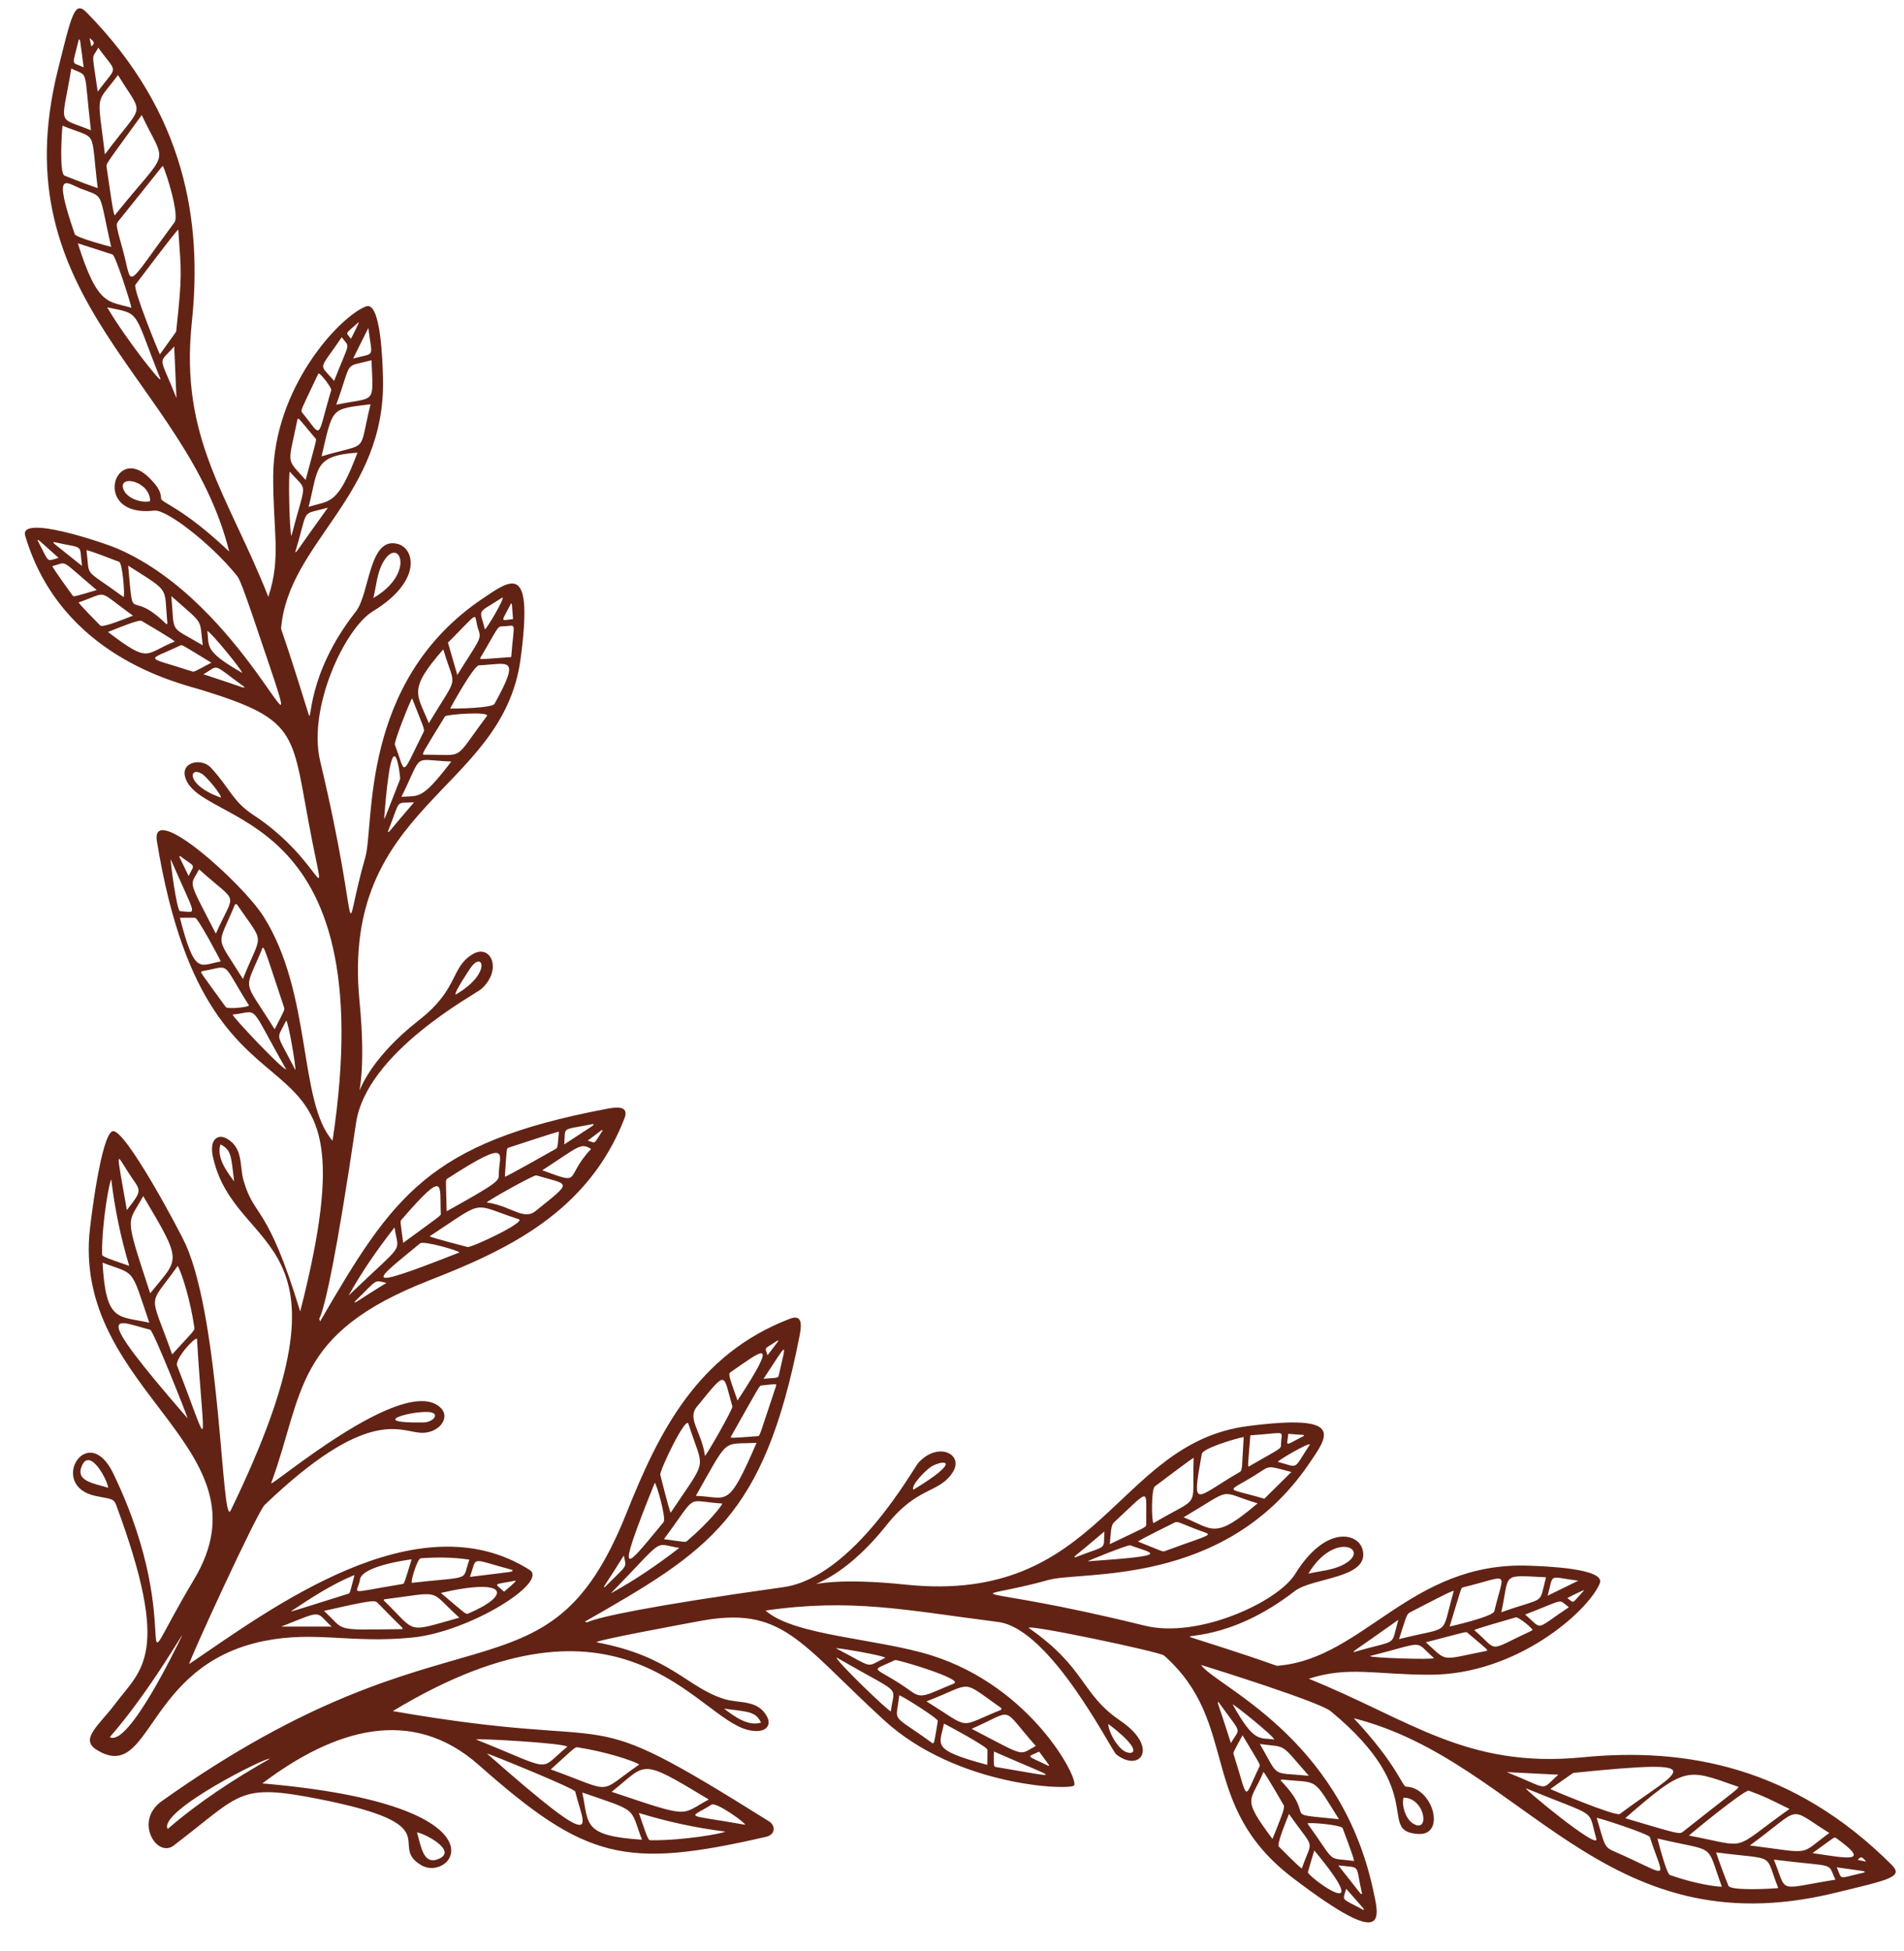
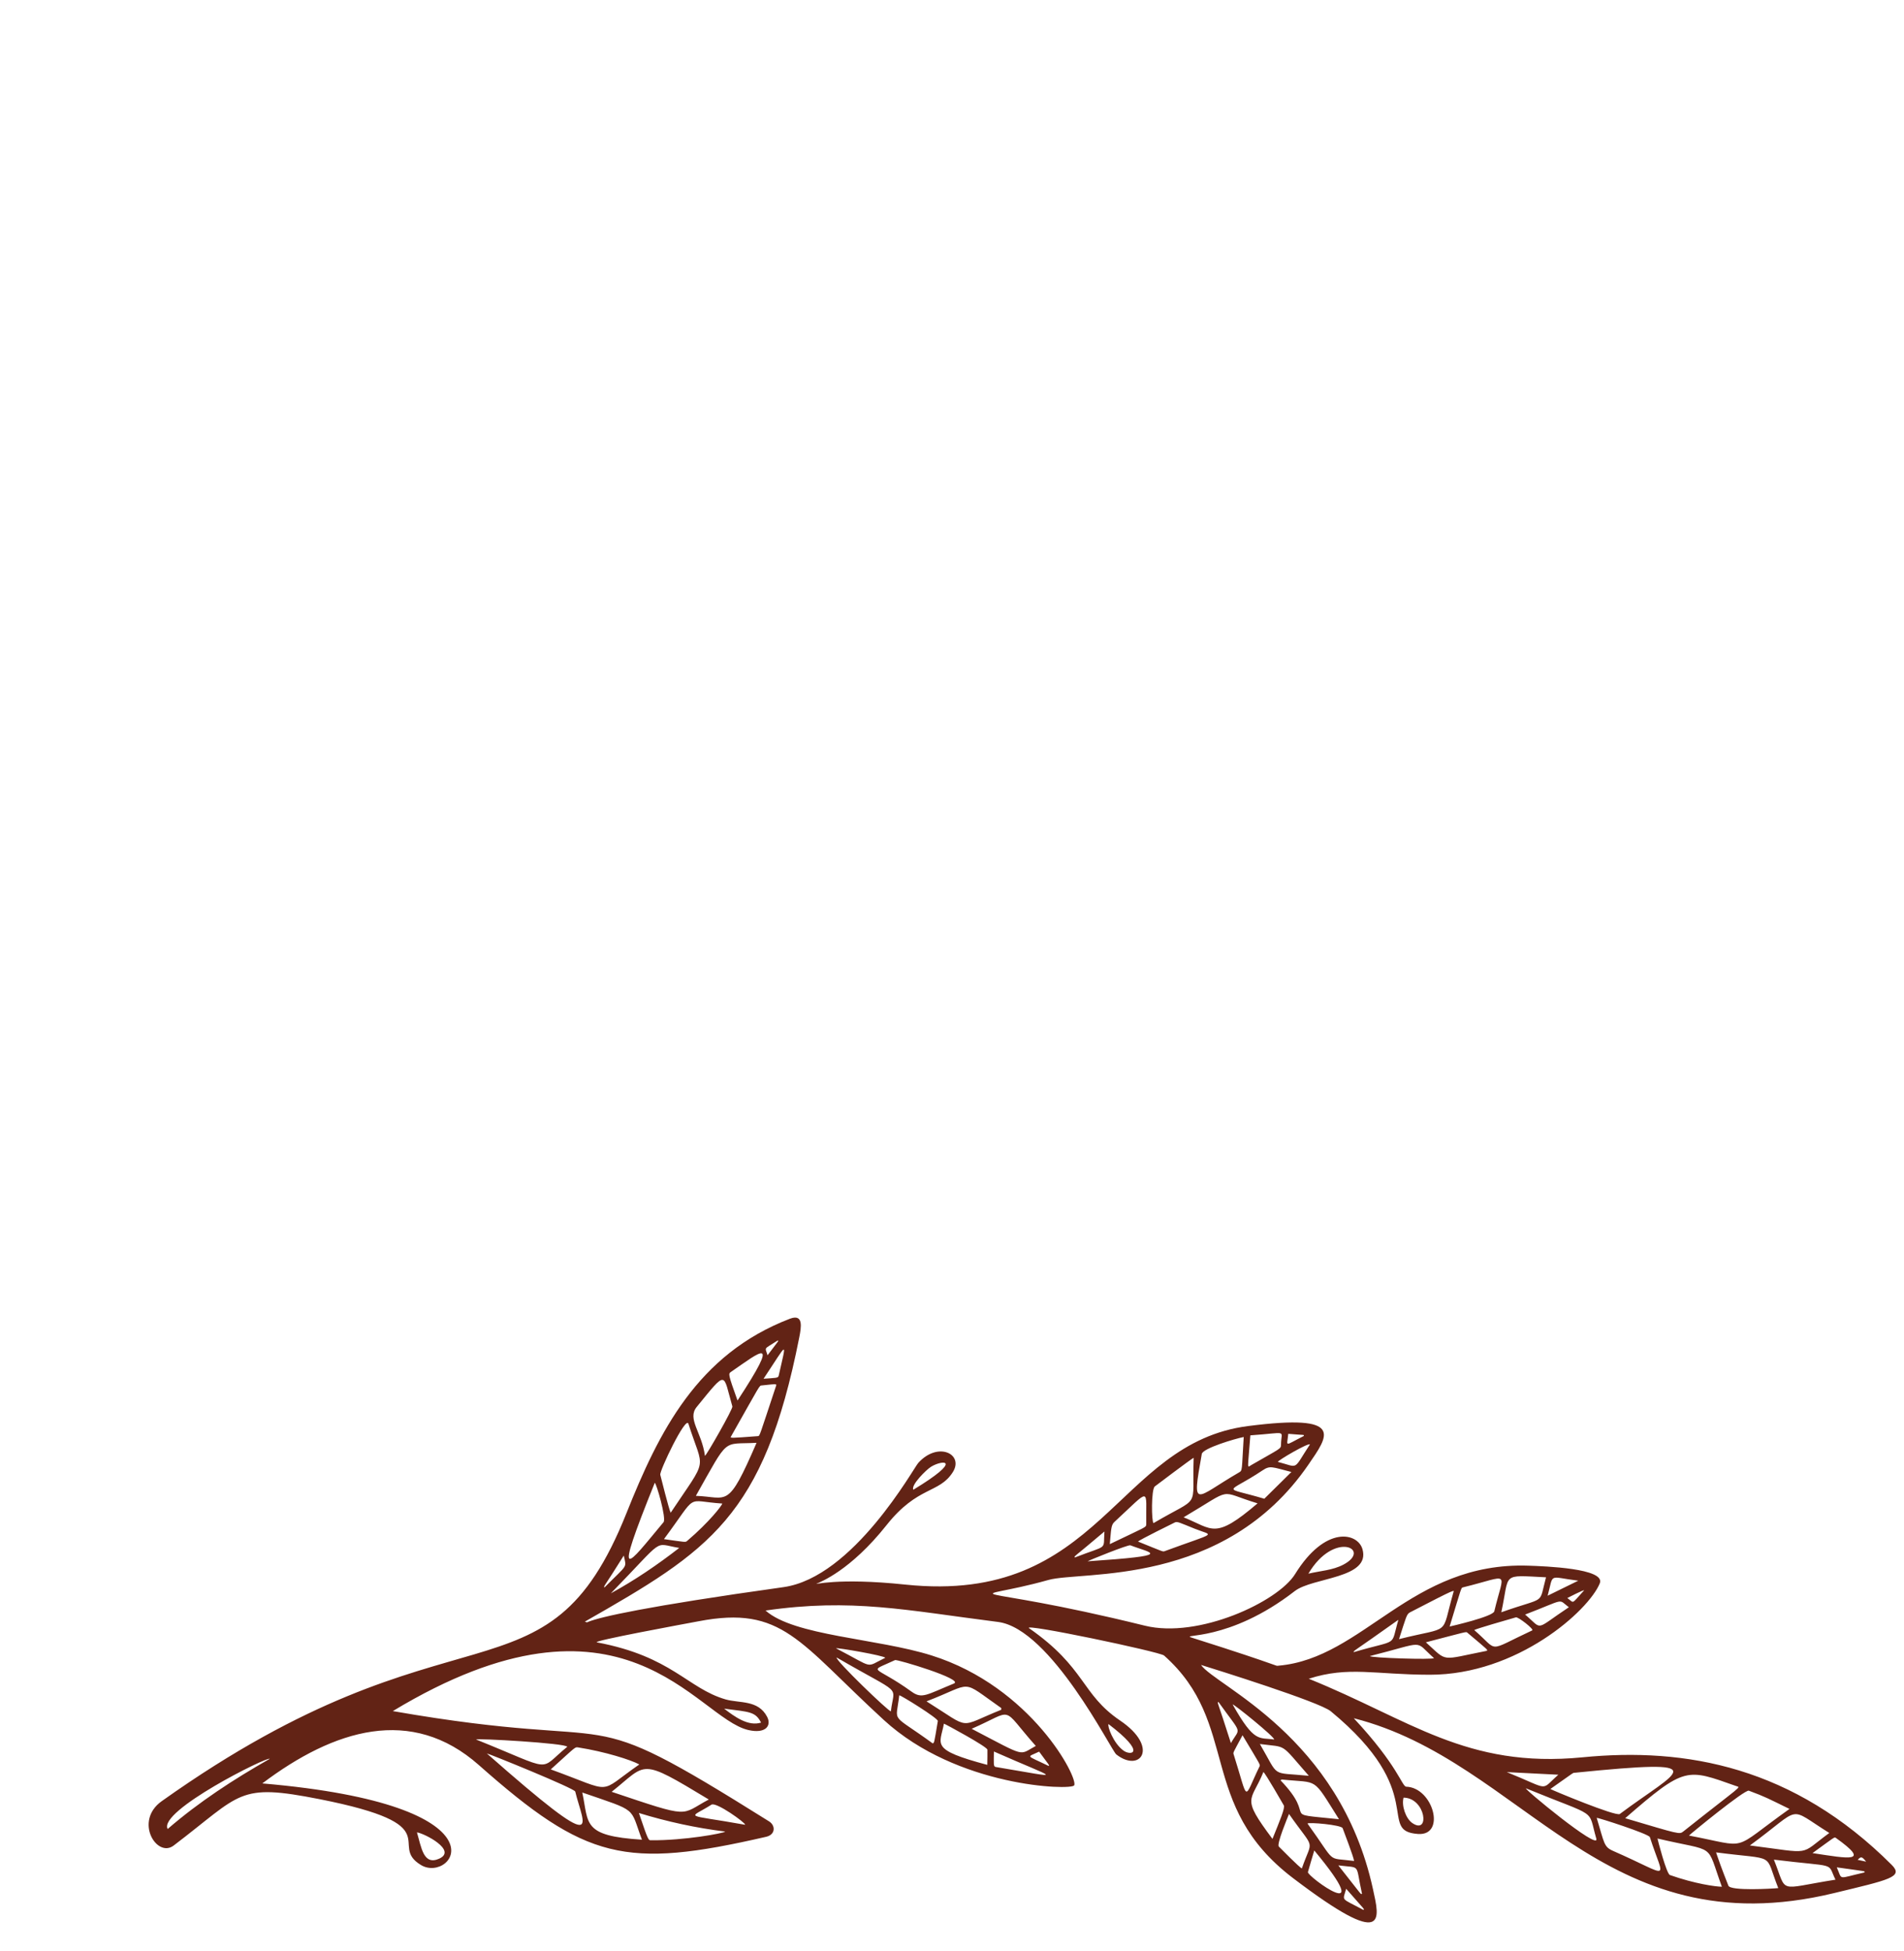
<svg xmlns="http://www.w3.org/2000/svg" fill="#622315" height="729.7" preserveAspectRatio="xMidYMid meet" version="1" viewBox="140.7 138.9 712.4 729.7" width="712.4" zoomAndPan="magnify">
  <g>
    <g id="change1_1">
-       <path d="M321.16,362.888c-46.21,31.22-40.215,84.441-43.833,96.968 c-9.369,32.443-0.734,31.22-16.826-36.219c-4.77-19.984,9.223-49.693,19.691-56.064 c18.428-11.214,15.702-23.308,9.554-25.146c-11.095-3.306-10.619,18.509-15.899,25.219 c-18.855,23.925-16.326,42.855-17.703,38.372c-10.781-34.896-10.386-30.907-10.225-32.593 c3.046-31.956,39.222-49,38.079-93.089c-0.16-6.104-0.799-29.033-6.405-26.809 c-10.278,4.099-34.462,30.677-34.665,63.372c-0.126,20.55,3.078,30.428-1.83,45.256 c-14.973-37.965-33.229-59.15-28.632-102.64c3.969-37.556-2.219-78.245-39.396-115.991 c-4.522-4.589-5.57,0.953-10.698,21.469c-21.718,86.913,48.109,115.802,64.082,180.214 c-17.53-16.614-25.429-18.225-25.467-19.812c-0.073-3.084-1.988-5.198-3.899-7.222 c-13.697-14.526-22.411,14.538,1.345,11.721c4.578-0.541,21.253,12.472,30.572,23.951 c1.311,1.613,1.334,0.654,12.491,33.89c14.888,44.329-9.195-23.154-56.935-43.655 c-5.335-2.287-36.856-12.919-34.426-4.747c13.502,45.439,57.819,55.133,66.109,57.688 c37.554,11.587,33.301,16.207,41.239,56.324c5.663,28.602,3.687,7.202-22.064-9.658 c-7.675-5.025-8.661-9.913-15.849-17.681c-3.299-3.556-10.935-2.244-9.674,3.242 c4.454,19.346,74.517,9.088,55.23,136.339c-12.829-14.602-7.527-54.914-25.825-83.872 c-7.925-12.537-42.382-43.426-39.892-28.128c20.523,125.777,85.049,52.905,53.615,175.884 c-12.42-40.865-17.178-34.765-21.241-49.147c-1.48-5.249,0.017-12.223-6.419-15.623 c-3.319-1.753-6.427,0.536-4.979,7.025c8.488,38.037,57.868,26.707,6.628,132.183 c-3.415,7.072-3.584-69.464-16.79-99.438c-1.936-4.397-22.583-43.304-27.311-42.448 c-4.334,0.8-8.481,34.647-8.812,39.038c-4.455,59.066,68.32,79.759,39.297,128.463 c-27.477,46.02-1.178,20.955-30.31-39.455c-9.669-20.086-24.666,4.59-6.613,8.406 c5.284,1.134,6.716,0.757,7.662,3.298c20.897,56.365,9.416,61.456-0.304,74.417 c-6.081,8.107-13.476,13.253-6.929,17.263c20.696,12.746,17.827-31.758,62.675-40.752 c19.109-3.824,32.375,0.998,55.269-1.252c21.589-2.132,51.239-20.751,44.019-25.314 c-42.198-26.785-97.416,14.945-127.374,35.198c0.1-1.642,25.441-56.84,28.215-59.492 c37.743-36.147,50.163-27.779,57.956-27.034c6.88,0.641,11.815-5.359,7.992-9.224 c-13.353-13.54-64.344,30.385-63.484,28.083c12.343-33.585,8.063-55.868,59.021-75.78 c28.979-11.33,59.432-25.342,73.142-60.609c1.978-5.081-3.325-4.254-7.014-3.541 c-66.285,12.604-79.542,32.409-106.852,79.44c-2.269-8.294-1.405,26.536,13.452-74.225 c3.915-26.573,44.61-48.109,46.838-50.094c8.144-7.245,3.531-17.226-3.355-12.957 c-8.247,5.121-4.957,12.881-19.964,24.616c-34.435,26.923-17.154,45.002-22.231-7.194 c-7.149-73.571,53.489-77.887,60.248-127.797C340.378,349.087,332.114,355.491,321.16,362.888z M283.876,349.515c5.793-10.825,12.967,3.512-3.478,13.074 C281.508,358.039,281.73,353.523,283.876,349.515z M256.162,328.496 c3.683-14.204,1.727-19.199,18.296-20.275C266.899,328.197,264.229,325.942,256.162,328.496z M261.016,309.591c4.37-18.505,3.219-17.582,18.335-19.479 C274.627,309.093,279.304,304.166,261.016,309.591z M266.497,290.293 c6.23-17.151,2.489-13.836,13.201-16.627C280.399,290.697,281.411,287.168,266.497,290.293z M274.934,259.362c0.207,0.287-2.765,5.954-2.924,6.27 C270.022,262.905,269.537,264.275,274.934,259.362z M278.52,261.584 c1.347,11.473,2.954,9.133-5.7,11.423C274.889,268.862,276.806,265.017,278.52,261.584z M268.557,265.04c3.143,4.274,3.205,0.902-2.853,16.345 C259.911,274.467,259.756,278.109,268.557,265.04z M259.796,278.69 c0.386-0.83,5.096,5.272,4.837,6.146c-5.62,18.853-3.029,18.006-10.907,8.355 C253.095,292.418,253.213,292.565,259.796,278.69z M252.052,295.536 c0.577-0.023-0.172-0.88,6.74,7.437c0.4,0.479,0.372,0.096-3.738,15.459 C247.584,310.031,248.404,313.335,252.052,295.536z M249.165,315.371 c6.796,7.775,6.157,2.52,0.589,23.962C249.057,339.219,248.473,315.546,249.165,315.371z M263.39,328.789c-12.432,17.197-11.642,16.761-12.22,16.598 C256.373,328.248,252.872,331.777,263.39,328.789z M206.725,287.818 c-6.605-16.74-7.022-12.353-0.837-19.311C206.175,275.183,206.471,282.005,206.725,287.818z M206.671,262.373c-0.087,0.812,0.682-0.453-6.145,9.083 c-0.46-0.767-10.222-24.633-9.156-26.048c0.42-0.558,15.056-20.026,16.034-20.652 C208.487,240.751,208.986,241.016,206.671,262.373z M205.964,222.09 c-19.119,25.738-15.437,24.375-19.262,10.492c-2.611-9.483-2.726-9.703-1.663-11.022 c17.963-22.293,15.936-20.133,16.638-20.551C202.976,203.651,207.951,219.415,205.964,222.09 z M183.992,219.022c-0.547,0.697-0.516,2.568-3.38-17.427 c-0.229-1.596-0.854-0.322,13.111-19.66C203.128,201.704,204.423,193.549,183.992,219.022z M179.953,196.651c-2.85-23.962-3.746-18.047,4.885-29.684 C194.752,183.152,194.845,176.574,179.953,196.651z M174.216,153.114 c1.939,1.579,2.01,1.928,0.654,3.168C174.65,155.228,174.447,154.241,174.216,153.114z M177.467,156.722c7.332,10.238,7.415,6.126-0.2,16.474 C174.923,156.954,175.064,161.43,177.467,156.722z M170.179,153.678 c0.611,0.047,0.272-1.07,1.827,10.408C167.093,161.814,167.729,164.12,170.179,153.678z M167.388,164.536c6.735,3.349,4.522-1.054,7.327,23.093 C161.763,182.317,163.716,186.679,167.388,164.536z M164.079,185.916 c13.63,5.535,10.352,0.414,13.204,23.499c0.581-0.2,0.52,0.383-12.44-4.832 C162.819,203.766,163.833,188.177,164.079,185.916z M168.674,226.487 c-8.4-24.42-3.222-19.222,2.095-17.094c9.213,3.659,6.627,0.276,11.524,21.853 C181.714,231.129,169.121,227.789,168.674,226.487z M200.67,280.505 c1.177,3.005-12.907-14.794-19.863-26.634C193.66,256.468,190.314,254.681,200.67,280.505z M189.853,254.04c-8.505-2.653-12.526-0.222-20.032-24.12 c4.59,1.466,8.793,2.797,12.976,4.178C183.995,234.499,189.935,253.37,189.853,254.04z M196.884,326.365c-3.119,0.828-9.009-0.997-10.114-4.77 C185.258,316.369,196.853,318.94,196.884,326.365z M216.552,380.27 c-12.861-7.639-10.413-3.806-11.756-18.408C217.262,372.957,215.261,369.806,216.552,380.27z M188.644,350.467c16.079,10.318,13.339,7.375,14.687,21.532 c-0.101,0.147-0.203,0.299-0.304,0.446C188.371,358.046,190.89,374.197,188.644,350.467z M173.066,344.694c1.453,0.173,10.879,3.852,12.218,4.37 c1.269,0.489,2.236,12.864,1.649,13.17C171.572,350.941,174.396,355.457,173.066,344.694z M160.84,341.644c11.589,2.701,9.472,0.203,10.529,8.942 C159.487,341.017,160.592,342.222,160.84,341.644z M154.776,341.075 c0.437-0.344-0.593-0.996,7.856,6.506C157.829,348.866,159.382,349.768,154.776,341.075z M167.828,361.608c-0.656-0.908-7.476-10.273-7.521-10.949 c5.985-1.522,2.328-3.039,16.576,8.959C168.714,361.997,168.296,362.258,167.828,361.608z M178.247,372.906c-0.46-0.462-7.949-7.978-8.118-8.688 c11.673-3.936,6.184-5.114,20.336,4.961C187.649,370.282,179.117,373.773,178.247,372.906z M181.097,375.297c4.93-1.95,11.606-4.711,12.584-4.144 c0.651,0.383,11.877,6.935,12.41,7.713C194.739,383.348,197.058,387.447,181.097,375.297z M212.558,390.035c-18.164-5.902-17.122-3.611-4.466-9.663 c0.807-0.389,0.364-0.462,11.685,6.411C212.989,390.356,213.369,390.3,212.558,390.035z M216.808,391.112c6.188-3.485,2.686-4.437,15.352,4.764 C231.871,396.455,232.791,396.298,216.808,391.112z M231.279,390.576 c-14.479-8.299-12.209-9.94-13.004-15.623C218.967,374.526,231.751,390.082,231.279,390.576z M223.301,437.226c-13.144-4.591-12-11.924-7-8.835 C218.197,429.566,223.889,436.637,223.301,437.226z M228.313,580.815 c-3.022-3.981-6.67-9.117-5.111-13.864C227.318,569.138,227.129,571.207,228.313,580.815z M181.19,695.407c-5.733-1.744-12.475-2.518-9.774-8.389 C174.413,680.473,180.794,692.202,181.19,695.407z M291.219,748.287 c-26.408,0.31-20.943,0.828-29.293-6.817c18.949-4.317,19.067-4.034,20.187-2.875 C292.288,749.052,291.406,747.528,291.219,748.287z M284.29,737.546 c0.048-0.135,0.096-0.271,0.144-0.406c22.295-2.808,16.212-3.986,28.12,6.867 C292.216,749.64,296.955,749.861,284.29,737.546z M315.874,742.462 c-0.956,0.414-1.257-0.164-10.219-7.718C330.996,728.876,332.121,735.582,315.874,742.462z M329.307,734.287c-3.705-3.454-4.466-2.462,4.364-4.144 C333.907,730.485,329.62,734.014,329.307,734.287z M332.402,726.146 c-0.086,0.885,1.687,0.401-15.88,2.605C319.381,720.9,316.072,721.787,332.402,726.146z M298.123,721.793c6.021-0.457,12.032-0.428,18.199,0.507 c-2.963,8.187,1.647,6.112-21.484,8.654C294.123,731.008,296.803,721.891,298.123,721.793z M294.72,722.188c-2.915,9.338-2.688,9.098-3.476,9.229 c-21.614,3.539-16.754,4.074-15.854-1.731C276.184,724.568,294.142,722.229,294.72,722.188z M273.344,728.04c-1.901,7.243-1.627,6.784-2.517,7.065 c-22.905,7.211-20.537,6.461-21.247,6.506C257.261,736.52,264.703,731.587,273.344,728.04z M264.777,747.339c-6.489,0.006-12.922,0.006-18.871,0.006 C261.989,741.002,258.454,741.527,264.777,747.339z M208.253,751.889 c-1.4,2.788-19.568,40.687-26.477,36.793C197.84,770.362,212.054,744.413,208.253,751.889z M206.959,649.734c-0.913-2.339,6.243-10.46,7.439-10.076 C216.984,682.857,219.896,682.877,206.959,649.734z M213.389,635.221 c0.203,1.364,0.539,0.677-8.277,10.289c-8.654-24.407-9.165-17.106,2.092-33.112 C208.87,615.443,211.906,625.298,213.389,635.221z M194.279,586.3 c15.079,25.381,13.399,22.945,2.619,36.366C186.924,592.248,188.398,597.244,194.279,586.3z M188.629,577.33c4.592,7.24,5.987,5.931-0.465,14.214 C184.275,568.754,183.733,569.62,188.629,577.33z M210.905,669.467 c-37.879-43.614-26.376-36.225-14.022-33.179 C198.09,636.586,210.714,668.396,210.905,669.467z M196.557,633.654 c-11.644-2.585-16.248-0.021-17.486-22.451C191.536,615.979,189.416,612.466,196.557,633.654z M178.885,607.742c-0.031-12.189,2.776-27.046,3.45-27.677 c1.291,10.988,3.515,21.644,6.709,32.351C178.433,608.734,178.887,608.796,178.885,607.742z M301.286,667.093c4.221,0.397,1.603,3.816-2.083,3.879 C277.625,671.364,294.579,666.522,301.286,667.093z M273.302,625.919 c9.029-8.835,7.18-8.203,11.989-7.138C273.535,625.982,273.881,626.347,273.302,625.919z M312.596,607.387c-39.171,15.45-31.424,10.398-14.706-3.394 C299.241,602.885,312.516,606.773,312.596,607.387z M315.606,605.346 c-0.713-0.186-13.204-3.406-14.16-3.997c21.391-14.028,15.215-12.295,33.338-6.388 C337.828,595.919,317.054,605.713,315.606,605.346z M341.076,591.905 c-4.537,3.647-9.093-1.929-18.256-3.22c0.062-0.5,17.63-10.395,18.546-10.131 C353.843,582.275,355.352,580.432,341.076,591.905z M343.599,576.648 c13.603-8.773,14.269-10.479,18.251-7.972C351.465,579.783,359.068,582.321,343.599,576.648z M366.199,561.736c-3.607,5.479-2.331,4.766-5.593,3.805 C366.529,561.143,365.822,561.475,366.199,561.736z M362.642,559.339 c0.288,0.579,1.362-0.384-10.825,7.628C352.383,560.014,350.34,561.823,362.642,559.339z M331.086,568.162c3.83-1.261,17.575-5.813,18.729-5.959 c-0.439,4.92-0.367,5.988-1.102,6.405c-2.782,1.568-18.35,10.38-19.116,10.47 C330.353,568.283,330.122,568.484,331.086,568.162z M308.012,579.828 c24.534-15.861,19.362-9.028,19.341-1.883c-0.009,2.661,0.485,2.909-19.528,14.033 C307.531,580.471,307.35,580.249,308.012,579.828z M290.96,595.09 c16.891-19.474,14.143-12.872,14.664-2.317c0.04,0.927,0.569,0.306-14.067,11.017 C290.469,595.569,290.36,595.783,290.96,595.09z M288.31,598.044 c1.547,10.109,4.35,4.747-17.179,25.473C276.104,614.581,281.832,606.292,288.31,598.044z M228.648,477.142c0.211-0.006,0.425-0.017,0.637-0.028 c10.882,15.815,9.41,9.962,2.309,27.993C220.921,487.816,221.894,493.712,228.648,477.142z M221.457,488.142c-10.769-21.018-9.765-17.506-6.242-24.041 C230.29,477.726,228.77,471.651,221.457,488.142z M208.013,459.067 c6.139,4.549,5.552,2.827,3.25,7.487C207.381,458.443,207.63,459.356,208.013,459.067z M204.571,460.291c9.839,22.665,10.062,19.706,3.518,19.451 C206.814,479.695,204.387,460.869,204.571,460.291z M208.002,482.2 c2.015-0.012,3.848-0.057,5.678-0.006c1.094,0.034,9.467,15.764,9.618,16.345 C215.371,499.91,213.643,503.985,208.002,482.2z M225.153,515.554 c-10.331-14.247-9.395-12.736-8.961-13.351c11.3-1.963,6.893-4.307,17.641,12.753 C234.211,515.558,225.884,516.559,225.153,515.554z M227.766,518.418 c10.307-1.111,5.483-4.952,19.992,20.444C246.851,539.521,227.524,519.132,227.766,518.418z M238.334,494.908c1.135-2.726,0.181-4.649,8.609,20.697 c0.356,1.089,0.311,0.846-3.487,8.299C231.477,504.604,231.934,510.235,238.334,494.908z M251.189,539.121c-7.541-14.839-7.188-10.712-3.422-18.442 C248.564,520.762,251.66,539.059,251.189,539.121z M316.698,501.036 c4.658-6.836,8.209,1.984-5.492,9.883C310.394,510.406,316.305,501.614,316.698,501.036z M328.74,362.364c0.727,0.611-6.134,12.073-6.613,11.935 C320.086,366.203,318.828,368.791,328.74,362.364z M308.311,379.283 c12.973-12.973,9.174-10.943,11.468-4.606c1.198,3.291,0.024,3.816-7.975,16.705 C310.606,387.239,309.506,383.427,308.311,379.283z M306.566,381.786 c4.505,15.352,6.125,8.418-5.424,27.638C296.801,398.432,293.074,397.216,306.566,381.786z M288.451,417.503c-0.438-1.133,5.813-16.607,6.425-17.404 c4.3,10.909,4.811,11.611,4.324,12.584C290.407,430.269,292.74,428.664,288.451,417.503z M290.402,430.352c-6.154,15.882-5.5,14.135-5.988,14.873 C287.574,403.797,290.626,429.775,290.402,430.352z M285.818,450.007 c5.038-12.691,2.492-10.538,9.796-10.994C285.552,450.669,286.397,450.334,285.818,450.007z M290.903,436.966c8.33-16.931,3.723-13.745,18.665-13.215 C298.27,438.542,297.522,436.381,290.903,436.966z M322.871,406.774 c-12.986,17.203-7.672,14.329-23.711,14.428c-0.337-0.673-1.245,0.825,8.031-14.327 C307.661,406.106,324.278,404.899,322.871,406.774z M325.738,402.157 c-0.901,1.639-14.328,1.824-16.624,1.793c0.307-0.59,8.801-16.113,10.816-16.187 C330.58,387.361,335.946,383.72,325.738,402.157z M331.976,384.679 c-13.254,0.882-12.097,1.259-11.092-0.462c6.036-10.269,5.887-11.039,7.792-11.039 C334.259,373.153,333.092,370.358,331.976,384.679z M332.656,370.494 c-4.934,0.441-4.546,1.573-0.752-5.841C332.335,364.652,332.133,364.063,332.656,370.494z" fill="inherit" />
-     </g>
+       </g>
    <g id="change1_2">
      <path d="M848.51,836.477c-36.708-36.695-76.959-44.064-115.695-40.244 c-43.486,4.271-64.689-14.177-102.429-29.386c14.862-4.798,24.72-1.522,45.271-1.5 c32.694,0.04,59.447-23.95,63.619-34.194c2.276-5.598-20.668-6.399-26.758-6.602 c-44.013-1.467-61.543,34.588-93.366,37.397c-1.806,0.155,3.095,0.816-32.517-10.464 c-4.864-1.578,13.679,1.841,38.502-17.422c6.697-5.201,28.543-4.663,25.332-15.713 c-1.793-6.162-13.867-8.976-25.211,9.365c-6.402,10.34-36.138,24.227-56.211,19.282 c-68.35-16.853-67.965-8.151-36.091-17.094c12.557-3.522,65.736,2.852,97.286-43.12 c7.474-10.899,13.97-19.133-22.529-14.461c-49.914,6.384-54.805,66.987-128.24,59.312 c-51.997-5.455-34.176,11.919-7.031-22.287c11.68-14.703,19.664-11.703,24.762-19.784 c4.245-6.726-5.523-11.641-12.931-3.445c-1.743,1.929-24.268,42.795-50.438,46.468 c-104.288,14.596-65.184,15.477-74.317,12.906c46.502-26.553,66.908-38.956,80.218-106.266 c0.775-3.896,1.666-8.993-3.49-7.042c-34.736,13.317-49.059,42.451-61.141,72.697 c-30.161,75.57-63.674,29.405-173.925,107.777c-10.421,7.437-1.826,21.372,4.493,16.581 c25.623-19.461,23.83-23.425,54.649-17.337c49.133,9.72,25.13,16.957,37.904,24.638 c11.826,7.121,34.702-22.48-59.385-30.541c26.834-20.224,55.781-29.2,81.038-6.851 c40.015,35.405,54.687,38.969,107.495,26.815c3.503-0.809,3.554-4.202,1.071-5.768 c-74.949-46.949-48.46-25.14-140.773-41.248c86.413-52.174,113.419,2.561,132.998,7.076 c6.475,1.5,8.79-1.596,7.059-4.928c-3.355-6.456-10.34-5.012-15.572-6.529 c-14.258-4.144-20.026-16.052-48.115-21.328c-2.342-0.45,32.156-6.796,38.04-7.893 c31.413-6.024,37.492,7.754,69.292,36.918c27.461,25.198,70.029,26.358,71.231,24.481 c1.701-2.641-15.994-36.856-53.33-48.606c-20.366-6.424-51.485-7.302-62.14-16.807 c32.316-4.657,52.446-0.118,87,4.273c19.737,2.514,42.362,48.083,44.219,49.542 c8.998,7.057,16.24-2.647,1.463-12.652c-14.683-9.938-12.748-19.674-34.071-34.55 c-2.957-2.084,48.935,8.817,50.491,10.21c28.702,25.483,12.173,55.841,48.278,83.28 c35.755,27.166,32.314,15.213,29.89,4.104c-12.491-57.318-59.015-76.03-64.338-83.86 c5.257,1.622,44.293,13.818,48.541,17.326c36.983,30.493,16.998,44.796,32.627,45.904 c10.618,0.75,5.707-17.366-4.386-17.681c-1.59-0.024-3.052-7.866-19.626-25.608 c63.617,16.113,92.9,86.424,179.743,65.396 C847.523,842.041,853.068,841.032,848.51,836.477z M653.273,758.362 c21.484-5.412,16.232-6.089,23.953,0.761C677.045,759.802,653.374,759.054,653.273,758.362z M697.087,756.383c-17.828,3.518-14.532,4.358-22.879-3.168 c15.395-4.003,15.011-4.031,15.488-3.625C697.967,756.557,697.107,755.802,697.087,756.383z M713.989,748.76c-17.516,8.149-12.153,8.052-21.692-0.124 c0.665-0.485,12.22-3.783,15.581-4.758C708.748,743.628,714.804,748.366,713.989,748.76z M711.333,742.834c15.485-5.948,12.117-5.908,16.367-2.734 C714.564,748.805,718.209,748.675,711.333,742.834z M733.426,733.763 c-4.957,5.358-3.577,4.889-6.292,2.881C727.451,736.488,733.141,733.555,733.426,733.763z M731.227,730.166c-3.444,1.686-7.301,3.574-11.462,5.615 C722.116,727.138,719.762,728.733,731.227,730.166z M719.156,728.897 c-2.872,10.689,0.474,6.974-16.725,13.08C705.662,727.091,702.13,728.069,719.156,728.897z M688.105,732.658c18.103-4.443,15.435-6.698,11.705,8.948 c-0.48,2.013-16.135,5.577-16.717,5.706C687.66,732.337,687.341,732.849,688.105,732.658z M668.256,742.017c17.742-9.195,16.496-8.378,16.257-7.504 c-4.843,16.858-0.363,12.47-20.356,17.517C666.819,743.821,666.957,742.699,668.256,742.017z M663.912,744.797c-3.062,10.498,0.49,7.025-16.688,12.099 C647.117,756.316,646.365,757.29,663.912,744.797z M643.339,724.161 c-4.026,2.114-8.544,2.306-13.097,3.383C639.922,711.172,654.203,718.45,643.339,724.161z M547.636,722.921c0.705-0.459,15.197-6.289,15.99-5.993 C571.465,719.964,580.659,720.665,547.636,722.921z M576.469,719.121 c-0.728,0.27-0.505,0.22-9.979-3.597c0.719-0.716,13.077-6.794,13.793-7.149 c0.913-0.446,1.83,0.096,7.417,2.345C594.833,713.59,596.598,711.713,576.469,719.121z M583.559,706.458c19.302-11.405,12.358-9.838,27.677-5.22 C595.063,715.031,594.584,710.894,583.559,706.458z M613.754,699.512 c-16.197-4.814-14.248-1.522-0.702-10.583c2.893-1.938,3.476-1.303,10.837,0.575 C620.252,693.096,616.925,696.383,613.754,699.512z M630.82,679.203 c-6.5,9.867-3.901,8.627-11.986,6.529C618.714,685.232,630.236,678.491,630.82,679.203z M622.718,675.229c6.363,0.569,5.82,0.216,5.839,0.795 C620.998,679.818,622.25,680.223,622.718,675.229z M608.53,675.804 c14.349-0.993,11.535-2.216,11.476,3.388c-0.016,1.764-0.069,1.334-11.096,7.707 C607.174,687.91,607.548,688.999,608.53,675.804z M590.361,682.761 c0.381-2.128,12.531-5.74,15.688-6.337c-0.802,12.728-0.375,12.454-1.821,13.289 C587.744,699.255,586.536,704.172,590.361,682.761z M572.791,694.906 c0.706-0.535,12.841-9.722,14.526-10.718c-0.648,19.902,3.047,13.797-15.005,24.435 C571.527,708.232,571.402,695.956,572.791,694.906z M557.618,708.239 c14.026-12.926,11.75-12.944,11.964,0.778c0.019,1.284-0.199,0.984-13.641,7.476 C556.438,711.323,556.35,709.407,557.618,708.239z M553.934,711.769 c-0.513,7.301,1.658,4.769-11.07,9.714C542.55,720.906,542.17,721.756,553.934,711.769z M489.074,687.537c4.409-2.693,12.353-2.902-6.633,8.603 C481.406,694.459,487.287,688.633,489.074,687.537z M397.82,715.276 c-0.696,0.598-0.479,0.491-8.691-0.66c13.075-17.592,7.58-14.236,21.827-13.306 C410.821,702.049,406.142,708.172,397.82,715.276z M401.062,698.435 c12.649-22.374,9.637-19.126,22.712-19.84C412.831,703.852,413.127,698.833,401.062,698.435z M431.042,657.39c-6.232,18.749-6.045,18.644-6.72,18.702 c-10.287,0.77-10.453,0.778-10.14,0.192c11.275-19.918,10.56-19.044,11.547-19.152 C431.639,656.478,431.317,656.543,431.042,657.39z M431.73,640.284 c0.248,0.396,0.623-0.369-3.845,5.565C426.941,642.583,426.221,643.868,431.73,640.284z M432.037,653.562c-0.189,0.842-1.277,0.75-5.649,1.066 C435.689,640.706,435.118,639.852,432.037,653.562z M414.218,652.057 c10.956-7.515,18.933-14.464,2.433,10.718C413.136,652.929,413.153,652.787,414.218,652.057z M401.375,665.187c11.591-14.205,9.727-12.713,13.351-0.192 c0.263,0.899-9.758,18.408-10.264,18.47C403.279,674.57,397.716,669.665,401.375,665.187z M398.277,671.457c5.771,18.163,7.62,11.889-6.636,33.287 c-0.584-0.958-3.712-13.475-3.89-14.186C387.398,689.136,397.301,668.394,398.277,671.457z M385.687,693.552c0.579,0.078,4.426,13.363,3.281,14.732 C375.292,724.665,369.724,733.165,385.687,693.552z M394.846,717.908 c-8.29,6.417-16.621,12.082-25.591,16.987C390.136,713.522,384.751,716.285,394.846,717.908z M374.09,720.773c1.032,4.815,1.68,2.972-7.225,11.936 C366.484,732.131,366.54,732.908,374.09,720.773z M305.024,834.148 c-5.909,2.649-6.659-4.232-8.319-9.838C299.525,824.684,311.842,831.07,305.024,834.148z M203.435,823.041c-3.715-6.694,37.551-27.317,38.175-26.228 C228.141,804.463,215.202,812.876,203.435,823.041z M322.859,794.789 c1.074,0.197,32.788,13.052,33.076,14.258C358.964,821.696,367.787,834.373,322.859,794.789z M358.565,809.397c21.137,7.296,17.639,5.148,22.327,17.653 C358.407,825.615,361.068,821.071,358.565,809.397z M384.351,827.258 c-1.057-0.012-0.998,0.439-4.6-10.193c10.684,3.27,21.323,5.576,32.3,6.946 C411.419,824.682,396.538,827.377,384.351,827.258z M419.51,821.468 c-23.567-4.219-21.189-2.045-12.607-7.527C408.662,812.812,419.72,820.782,419.51,821.468z M405.905,812.018c-10.988,5.802-6.004,7.313-36.345-2.881 C383.039,798.444,379.59,796.137,405.905,812.018z M357.122,792.551 c9.915,1.556,19.744,4.668,22.78,6.354c-16.088,11.141-8.784,10.679-33.129,1.85 C356.451,792.009,355.763,792.342,357.122,792.551z M352.947,792.297 c-11.253,9.136-4.101,9.33-34.11-2.723C319.004,789.056,352.514,790.946,352.947,792.297z M425.463,783.242c-4.755,1.522-9.867-2.16-13.824-5.216 C421.238,779.284,423.304,779.109,425.463,783.242z M491.6,782.656 c-1.445,8.735-1.323,8.004-1.906,8.383c-16.054-11.704-13.778-7.163-12.53-18.002 C477.742,772.957,491.763,781.674,491.6,782.656z M510.104,799.062 c-21.639-5.778-17.669-7.481-16.227-15.42c0.578,0.158,16.249,8.648,16.272,9.742 C510.186,795.212,510.13,797.044,510.104,799.062z M513.216,799.841 c-0.873-0.149-0.683-1.32-0.64-5.779C536.937,804.838,539.738,804.258,513.216,799.841z M529.504,794.107c4.146,5.66,3.839,4.98,3.544,5.356 C524.296,795.204,524.814,796.38,529.504,794.107z M528.25,791.981 c-6.56,3.479-3.056,4.505-23.992-6.416C520.784,778.376,514.758,776.802,528.25,791.981z M515.342,777.818c-0.012,0.208-0.023,0.423-0.034,0.637 c-16.615,6.63-10.723,7.645-27.942-3.152C505.453,768.335,499.612,766.818,515.342,777.818z M497.616,768.634c-10.342,4.238-11.93,5.849-15.851,3.033 c-14.299-10.306-16.682-6.856-6.16-11.807C476.303,759.528,501.551,767.041,497.616,768.634z M471.915,759.016c-7.755,3.709-3.634,4.093-18.419-3.557 C453.57,755.081,471.849,758.236,471.915,759.016z M453.732,758.892 c25.346,14.724,21.482,9.846,20.297,20.139C473.329,779.284,453.065,759.791,453.732,758.892z M555.471,783.812c14.532,11.087,8.334,11.844,5.677,9.968 C557.206,791.003,554.916,784.384,555.471,783.812z M602.3,795.183 c-0.259-0.818-0.321-0.434,3.304-7.194c6.791,11.372,6.717,10.927,6.326,11.727 C605.762,812.346,608.063,813.366,602.3,795.183z M616.807,826.751 c-12.035-16.052-7.95-13.701-3.391-25.022c0.778,0.542,7.245,11.812,7.622,12.466 C621.603,815.174,619.534,819.966,616.807,826.751z M619.177,829.615 c-0.885-0.897,3.339-11.003,3.817-12.189c9.965,14.224,8.826,8.728,4.806,20.375 C627.09,837.627,619.631,830.077,619.177,829.615z M630.073,839.16 c0.736-2.627,1.533-5.243,2.376-8.085C656.854,860.488,629.631,840.704,630.073,839.16z M650.832,853.323c-8.66-4.674-7.769-3.112-6.447-7.904 C651.826,853.914,651.179,852.884,650.832,853.323z M650.307,847.251 c-0.578,0.254,0.594,1.351-8.863-10.594C650.175,837.778,647.694,835.648,650.307,847.251z M643.068,822.753c0.515,1.363,4.118,10.808,4.279,12.252 c-10.755-1.41-6.258,1.449-17.435-13.994C630.219,820.421,642.595,821.493,643.068,822.753z M641.693,819.388c-23.418-2.396-7.443,0.382-21.875-14.546 c0.149-0.102,0.298-0.203,0.448-0.305C634.408,805.992,631.491,803.229,641.693,819.388z M630.414,803.15c-14.591-1.449-10.777,1.026-18.32-11.891 C622.544,792.629,619.409,790.6,630.414,803.15z M617.421,789.573 c-5.677-0.834-7.335,1.421-15.524-13.114C602.217,776.142,617.894,788.823,617.421,789.573z M596.597,775.535c9.108,12.731,8.184,9.223,4.657,15.386 C596.127,774.724,596.02,775.869,596.597,775.535z M665.855,811.319 c8.341,0.102,9.962,14.053,3.279,9.506C666.703,819.168,665.028,814.336,665.855,811.319z M827.539,826.333c13.37,9.526,5.041,7.81-8.669,5.728 C826.992,826.176,827.037,825.978,827.539,826.333z M825.154,824.535 c-11.696,8.547-5.773,7.69-29.718,4.668C815.572,814.493,809.009,814.487,825.154,824.535z M795.05,808.72c6.449,2.402,6.928,2.796,15.203,6.822 c-22.65,16.103-14.33,14.355-37.614,9.963C773.152,824.928,793.567,808.164,795.05,808.72z M790.3,806.984c1.841,0.64,2.667-0.826-19.73,16.953 c-1.517,1.204-1.335,1.131-21.782-4.922C771.306,799.428,771.793,800.459,790.3,806.984z M729.914,802.006c53.655-5.422,38.955-1.094,16.852,15.425 c-1.421,1.054-25.216-8.88-25.98-9.348C730.249,801.401,729.132,802.081,729.914,802.006z M723.774,802.744c-7.005,6.134-2.616,5.745-19.307-0.981 C710.282,802.062,717.102,802.406,723.774,802.744z M711.74,807.875 c27.51,11.264,22.851,7.138,26.236,18.786C739.416,831.632,709.667,807.027,711.74,807.875z M744.293,831.261c-3.569-1.562-3.264-2.813-6.171-12.381 c0.671-0.073,19.499,6.004,19.888,7.206C763.481,843.038,766.452,840.971,744.293,831.261z M765.518,840.265c-1.302-0.464-4.548-13.062-4.657-13.655 c22.534,5.29,17.924,1.16,24.094,18.03C782.595,844.612,774.874,843.558,765.518,840.265z M787.397,844.257c-5.151-13.041-4.571-13.056-4.745-12.477 c23.262,3.046,17.988-0.236,23.403,13.373C803.789,845.384,788.2,846.287,787.397,844.257z M804.417,834.508c24.131,2.977,19.744,0.733,23.04,7.493 C805.213,845.525,809.627,847.465,804.417,834.508z M827.945,837.39 c11.845,1.687,10.341,1.3,10.394,1.905C827.878,841.663,830.183,842.317,827.945,837.39z M835.771,834.582c1.249-1.347,1.595-1.274,3.163,0.682 C837.806,835.022,836.822,834.807,835.771,834.582z" fill="inherit" />
    </g>
  </g>
</svg>